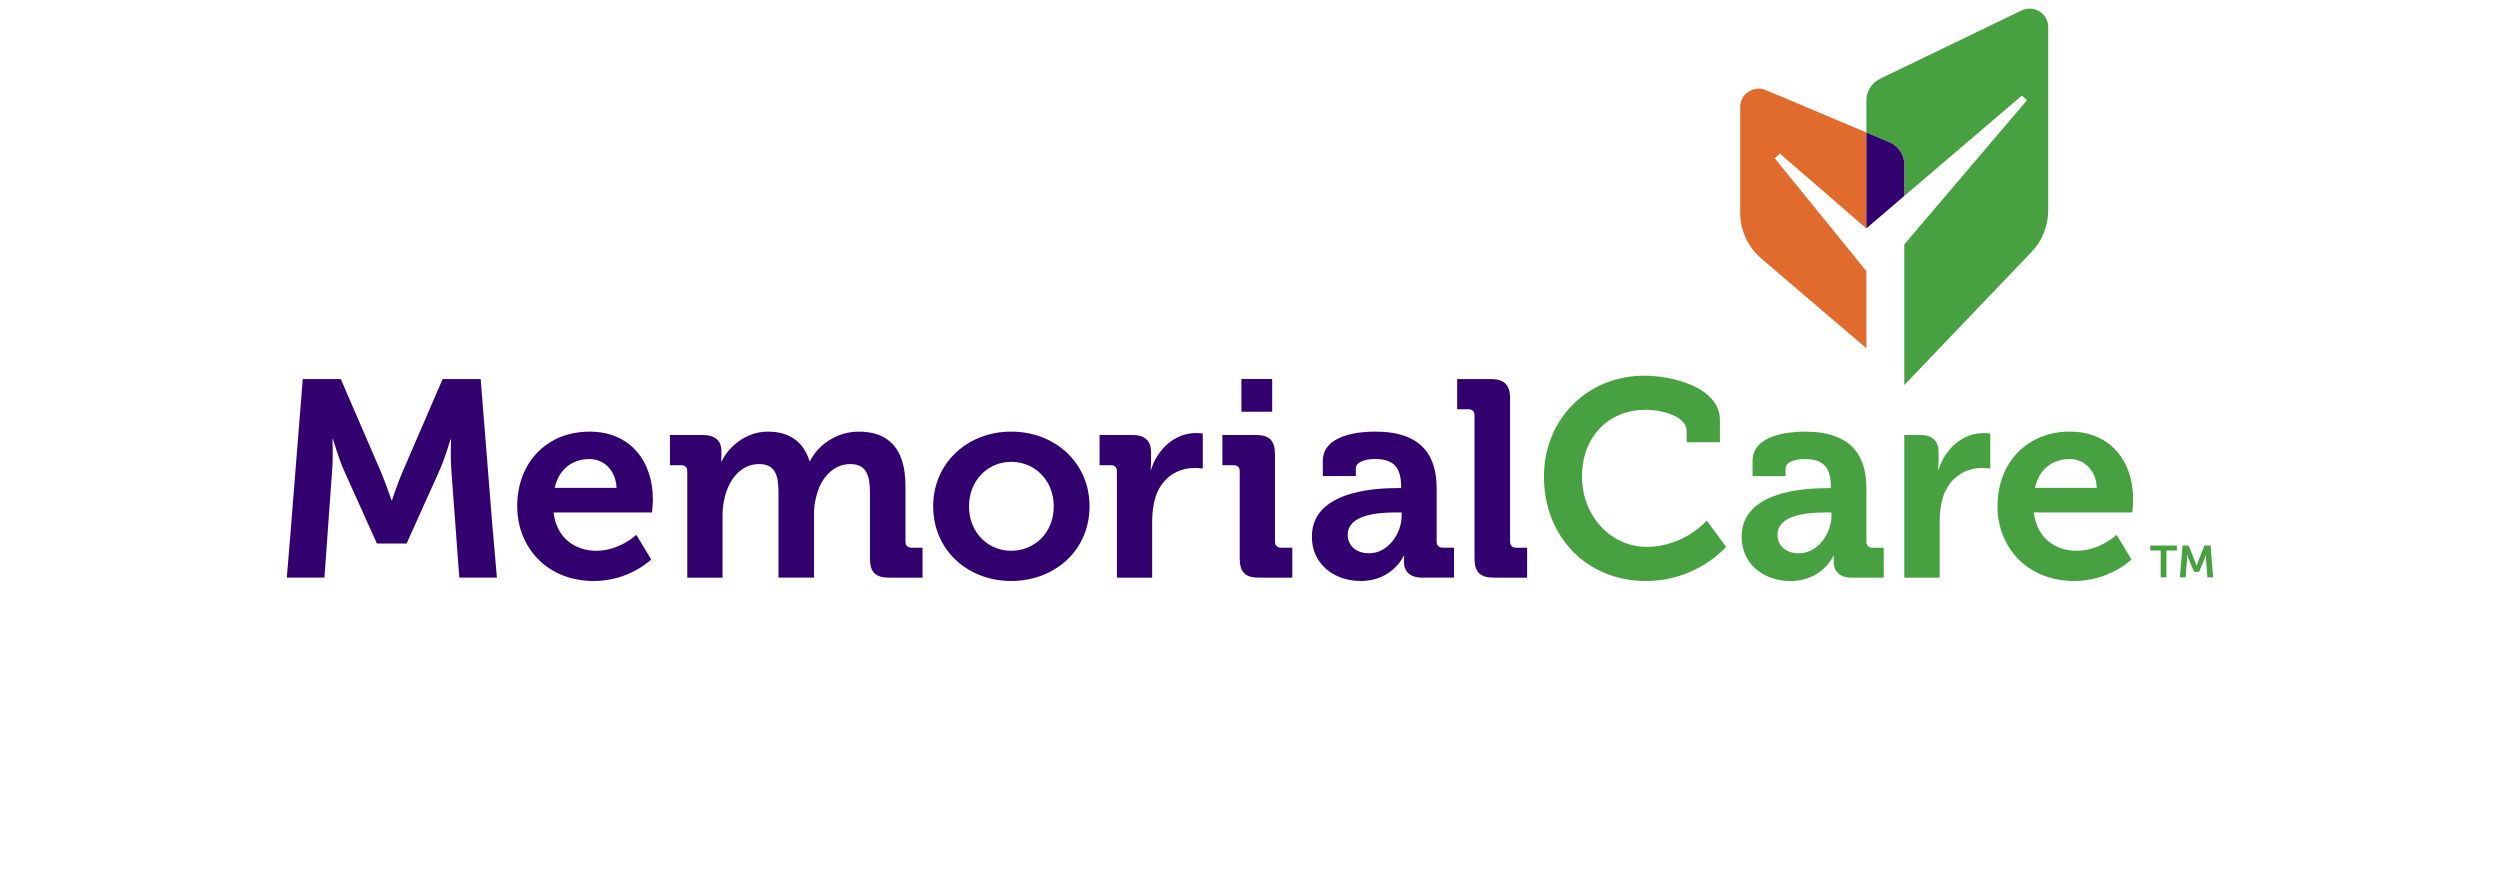
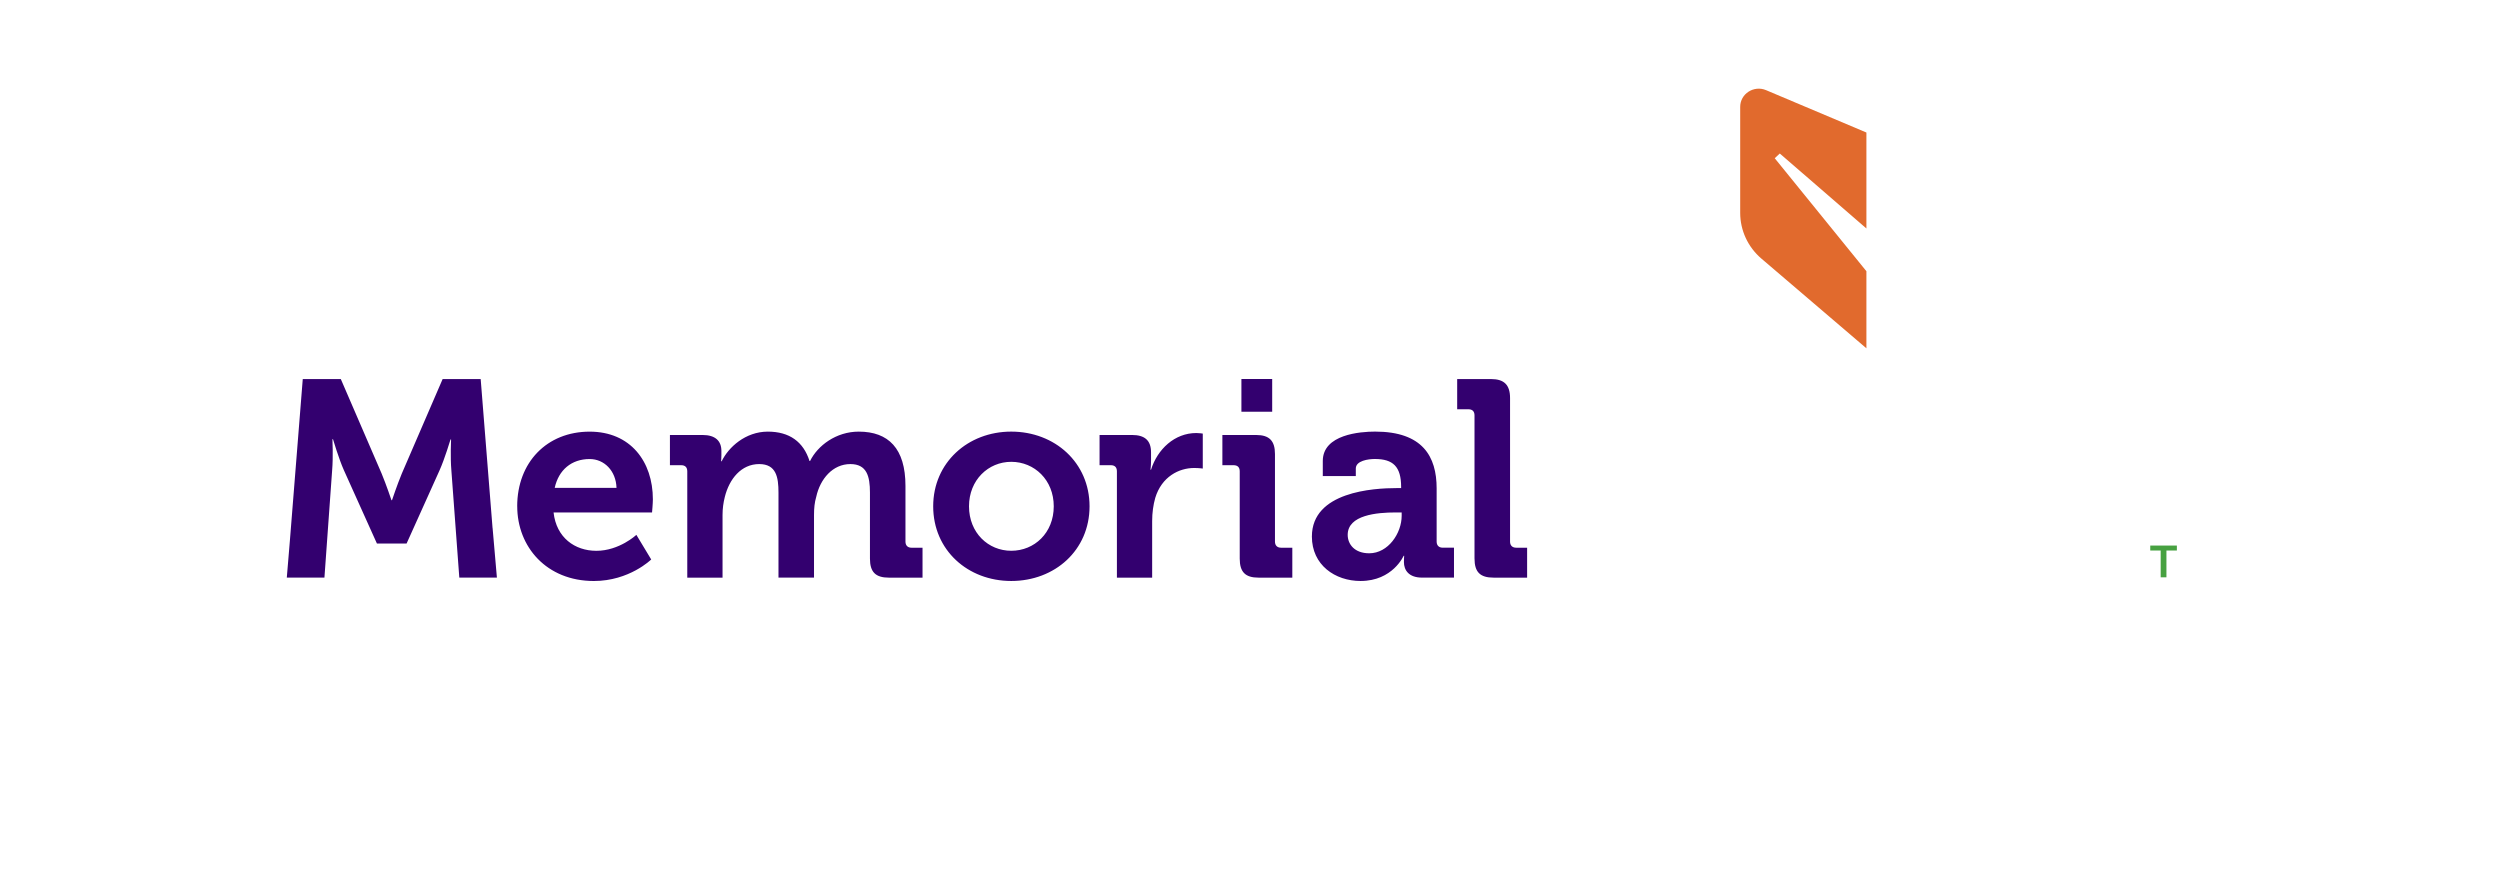
<svg xmlns="http://www.w3.org/2000/svg" id="hospital-systems-logo-memorialcare" viewBox="0 0 150.025 52.775">
  <g>
    <path d="M112.003,16.276l-5.502-6.781,.304-.283,5.198,4.499V7.953l-6.02-2.542c-.735-.31-1.554,.218-1.554,1.003v6.361c0,1.052,.464,2.052,1.273,2.744l6.301,5.383v-4.625Z" style="fill: #e16a2d;" />
-     <path d="M121.308,.631l-8.476,4.09c-.508,.245-.829,.751-.829,1.306v1.927l1.375,.58c.545,.23,.897,.755,.897,1.337v1.89l7.058-6.025,.304,.28-7.362,8.651v8.442l7.634-7.987c.645-.674,1.003-1.564,1.003-2.488V1.61c0-.808-.865-1.337-1.605-.98Z" style="fill: #47a141;" />
-     <path d="M114.275,11.761v-1.89c0-.581-.353-1.107-.897-1.337l-1.375-.58v5.747l2.272-1.94Z" style="fill: #33006f;" />
    <path d="M29.56,31.681l.259,2.981h-2.256l-.477-6.443c-.067-.789-.017-1.847-.017-1.847h-.034s-.352,1.175-.655,1.847l-1.981,4.398h-1.78l-1.981-4.398c-.302-.672-.655-1.863-.655-1.863h-.034s.051,1.074-.017,1.863l-.463,6.443h-2.258s.185-2.211,.186-2.23l.772-9.685h2.283l2.451,5.674c.285,.688,.588,1.595,.588,1.595h.034s.302-.906,.587-1.595l2.451-5.674h2.283l.712,8.934Zm1.479-1.297c0,2.434,1.762,4.482,4.599,4.482,2.132,0,3.441-1.292,3.441-1.292l-.89-1.477s-1.024,.957-2.401,.957c-1.292,0-2.401-.789-2.568-2.3h5.909s.05-.537,.05-.789c0-2.266-1.343-4.062-3.794-4.062-2.568,0-4.348,1.847-4.348,4.482Zm2.249-1.108c.235-1.074,1.007-1.729,2.098-1.729,.873,0,1.578,.705,1.611,1.729h-3.71Zm7.957,5.388h2.115v-3.76c0-.386,.05-.739,.134-1.074,.269-1.091,.99-1.981,2.065-1.981,1.024,0,1.158,.789,1.158,1.712v5.103h2.132v-3.76c0-.403,.033-.755,.134-1.091,.235-1.074,.99-1.964,2.048-1.964,.99,0,1.175,.739,1.175,1.712v3.962c0,.806,.336,1.142,1.141,1.142h2.014v-1.796h-.655c-.235,0-.369-.134-.369-.369v-3.341c0-2.249-1.024-3.257-2.803-3.257-1.36,0-2.467,.839-2.921,1.762h-.034c-.369-1.158-1.209-1.762-2.501-1.762-1.343,0-2.367,.94-2.77,1.78h-.034s.017-.185,.017-.369v-.252c0-.604-.369-.957-1.125-.957h-1.964v1.813h.672c.235,0,.369,.118,.369,.369v6.379Zm14.756-4.281c0,2.636,2.081,4.482,4.683,4.482,2.619,0,4.7-1.847,4.7-4.482,0-2.619-2.081-4.482-4.7-4.482-2.602,0-4.683,1.863-4.683,4.482Zm2.149,0c0-1.578,1.158-2.669,2.535-2.669,1.393,0,2.551,1.091,2.551,2.669,0,1.595-1.158,2.669-2.551,2.669-1.377,0-2.535-1.074-2.535-2.669Zm8.876,4.281h2.115v-3.391c0-.504,.067-.974,.185-1.393,.386-1.276,1.427-1.796,2.333-1.796,.302,0,.52,.034,.52,.034v-2.098s-.202-.034-.386-.034c-1.309,0-2.333,.974-2.719,2.199h-.034s.034-.218,.034-.537v-.504c0-.722-.386-1.041-1.142-1.041h-1.947v1.813h.672c.235,0,.369,.118,.369,.369v6.379Zm7.37-1.142c0,.806,.336,1.142,1.125,1.142h2.031v-1.796h-.672c-.235,0-.369-.134-.369-.369v-5.254c0-.789-.336-1.141-1.125-1.141h-2.031v1.813h.672c.235,0,.369,.118,.369,.369v5.237Zm.101-8.813h1.847v-1.964h-1.847v1.964Zm4.229,7.487c0,1.712,1.393,2.669,2.921,2.669,1.93,0,2.585-1.511,2.585-1.511h.034s-.017,.151-.017,.369c0,.504,.302,.94,1.091,.94h1.914v-1.796h-.672c-.235,0-.369-.134-.369-.369v-3.19c0-1.913-.839-3.408-3.693-3.408-.889,0-3.139,.168-3.139,1.762v.906h1.981v-.453c0-.47,.755-.571,1.142-.571,1.091,0,1.578,.453,1.578,1.679v.067h-.269c-1.393,0-5.086,.218-5.086,2.904Zm2.149-.101c0-1.192,1.762-1.343,2.87-1.343h.369v.202c0,1.041-.806,2.249-1.947,2.249-.873,0-1.292-.537-1.292-1.108Zm7.611,1.427c0,.806,.336,1.142,1.142,1.142h2.014v-1.796h-.655c-.235,0-.369-.134-.369-.369v-8.611c0-.789-.353-1.141-1.142-1.141h-2.031v1.813h.671c.235,0,.369,.118,.369,.369v8.595Z" style="fill: #33006f;" />
-     <path d="M98.697,22.545c1.527,0,4.516,.638,4.516,2.669v1.326h-1.998v-.672c0-.873-1.427-1.276-2.467-1.276-2.132,0-3.811,1.527-3.811,4.012,0,2.333,1.712,4.213,3.877,4.213,2.249,0,3.609-1.578,3.609-1.578l1.158,1.578s-1.729,2.048-4.801,2.048c-3.643,0-6.127-2.736-6.127-6.261,0-3.441,2.585-6.06,6.043-6.06Zm10.906,6.748h.269v-.067c0-1.225-.487-1.679-1.578-1.679-.386,0-1.142,.101-1.142,.571v.453h-1.981v-.906c0-1.595,2.249-1.762,3.139-1.762,2.854,0,3.693,1.494,3.693,3.408v3.19c0,.235,.134,.369,.369,.369h.672v1.796h-1.914c-.789,0-1.091-.436-1.091-.94,0-.218,.017-.369,.017-.369h-.034s-.655,1.511-2.585,1.511c-1.527,0-2.921-.957-2.921-2.669,0-2.686,3.693-2.904,5.086-2.904Zm-1.645,3.911c1.142,0,1.947-1.209,1.947-2.249v-.202h-.369c-1.108,0-2.87,.151-2.87,1.343,0,.571,.42,1.108,1.292,1.108Zm11.094-7.218c-1.309,0-2.333,.974-2.719,2.199h-.034s.034-.218,.034-.537v-.504c0-.722-.386-1.041-1.142-1.041h-.915v8.561h2.123v-3.391c0-.504,.067-.974,.185-1.393,.386-1.276,1.427-1.796,2.333-1.796,.302,0,.52,.034,.52,.034v-2.098s-.202-.034-.386-.034Zm5.164-.084c2.451,0,3.794,1.796,3.794,4.062,0,.252-.05,.789-.05,.789h-5.909c.168,1.511,1.276,2.3,2.568,2.3,1.377,0,2.401-.957,2.401-.957l.89,1.477s-1.31,1.292-3.441,1.292c-2.837,0-4.599-2.048-4.599-4.482,0-2.635,1.779-4.482,4.348-4.482Zm1.611,3.374c-.033-1.024-.739-1.729-1.611-1.729-1.091,0-1.863,.655-2.098,1.729h3.71Z" style="fill: #47a141;" />
  </g>
  <g>
    <polygon points="129.662 33.037 129.037 33.037 129.037 32.739 130.634 32.739 130.634 33.037 130.008 33.037 130.008 34.645 129.662 34.645 129.662 33.037" style="fill: #47a141;" />
-     <path d="M130.975,32.739h.37l.373,.942c.043,.113,.097,.279,.097,.279h.005s.051-.166,.094-.279l.373-.942h.37l.153,1.906h-.344l-.081-1.066c-.008-.126-.003-.295-.003-.295h-.005s-.057,.185-.102,.295l-.309,.738h-.303l-.306-.738c-.046-.11-.105-.298-.105-.298h-.005s.005,.172-.003,.298l-.081,1.066h-.346l.156-1.906Z" style="fill: #47a141;" />
  </g>
</svg>